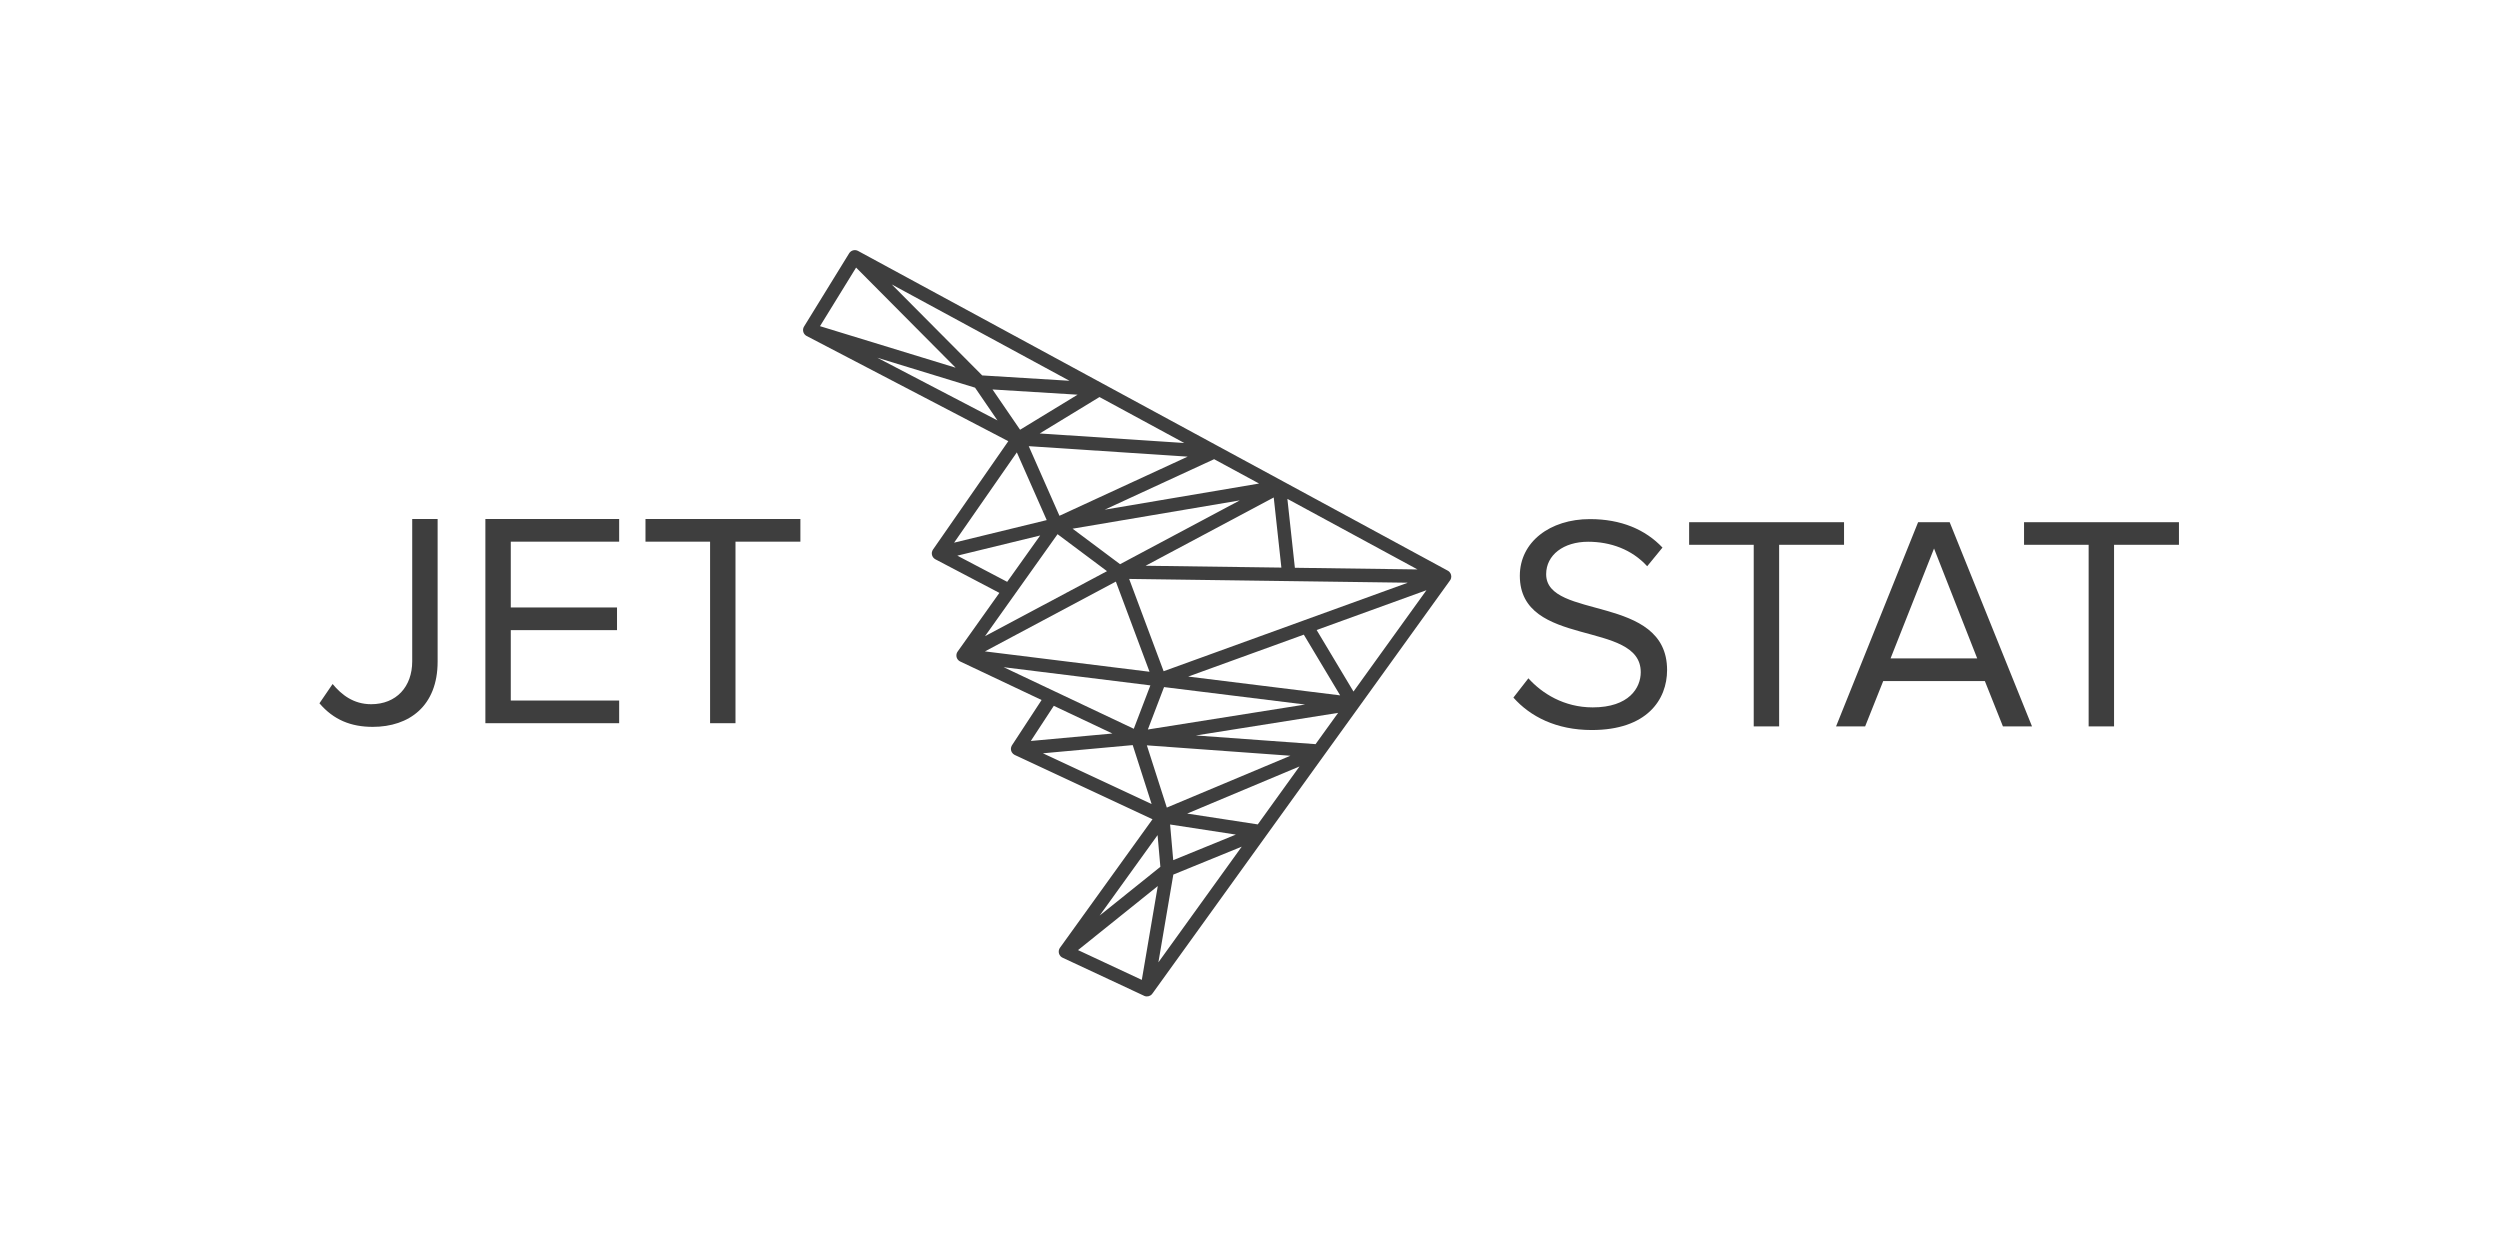
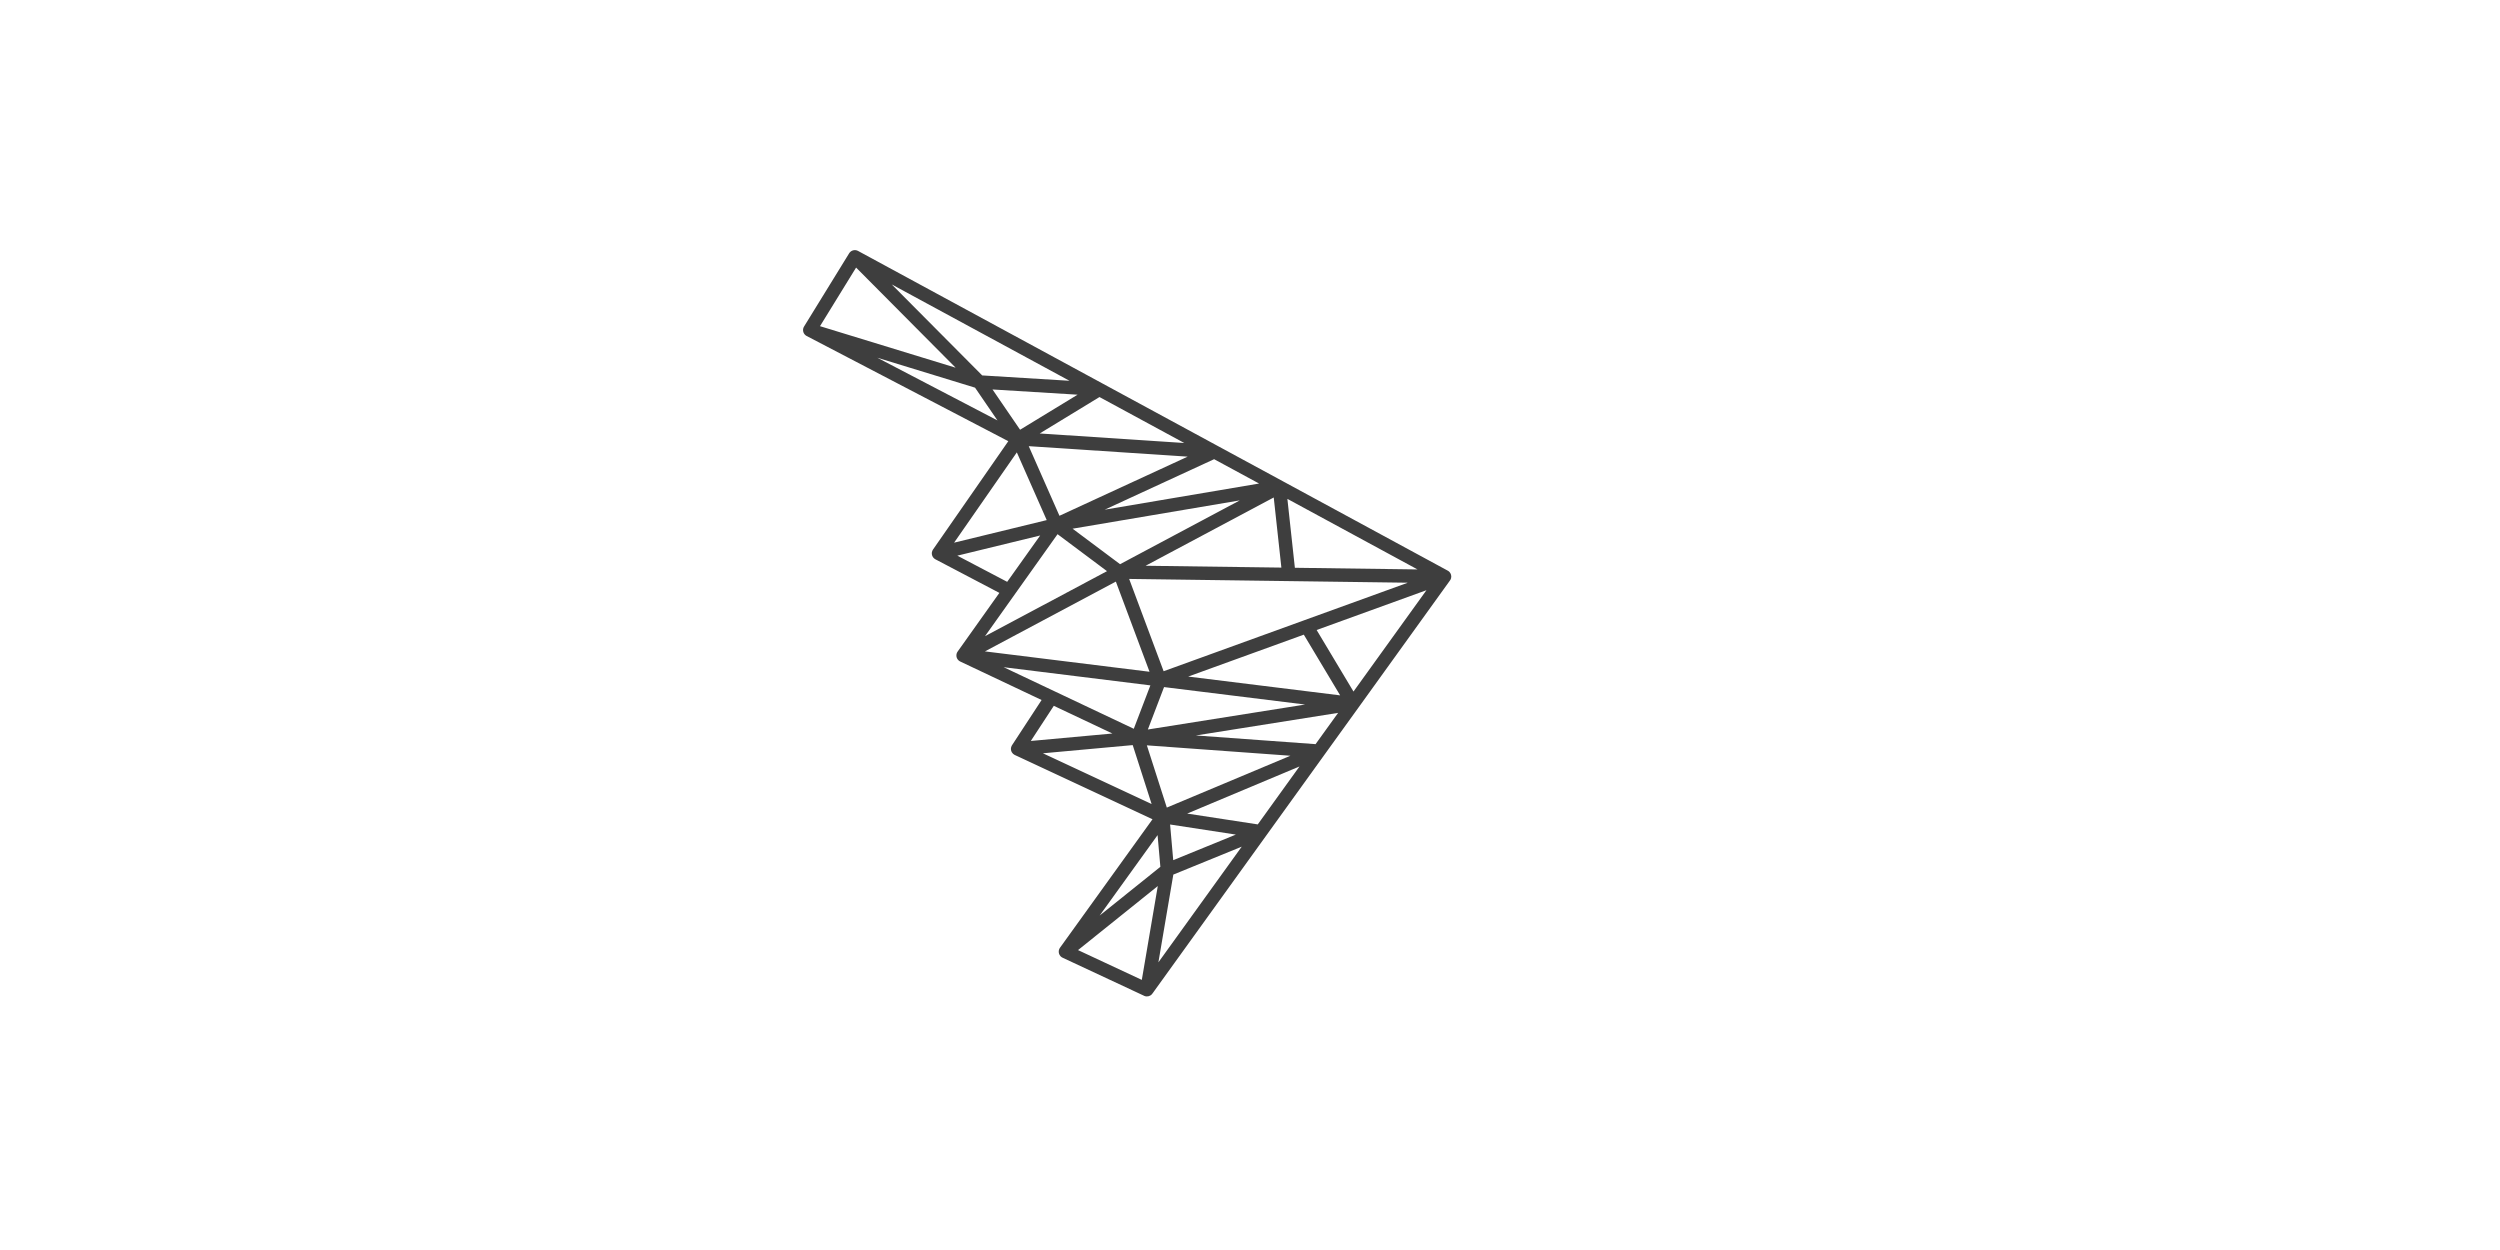
<svg xmlns="http://www.w3.org/2000/svg" fill="none" height="180" viewBox="0 0 360 180" width="360">
  <g fill="#3e3e3e">
    <path clip-rule="evenodd" d="m123.562 36.136c-.011-.006-.023-.012-.034-.017-.188-.094-.395-.121-.591-.088-.226.038-.437.157-.589.345-.013.015-.024.031-.036.047-.014.02-.027.04-.04.061l-6.481 10.523c-.026.041-.049.084-.069.13-.008.017-.015.034-.021.051-.082.218-.08.449-.008.656.002.005.004.01.006.015.076.207.222.388.425.504.012.007.025.014.038.021l29.032 15.148-10.841 15.601-.001.001c-.085.123-.139.262-.161.404l-.001.011-.002.009-.001.009c-.005.038-.007.076-.007.115 0 .06.005.12.016.179.024.13.075.256.153.37.087.127.205.234.347.308l9.214 4.835-5.999 8.435c-.005.006-.01.012-.014.019-.004.005-.008.011-.011.017-.031.046-.059.095-.082.146-.012.028-.023.056-.033.084-.043.128-.058.261-.047.39.004.052.013.103.025.154.025.099.065.194.121.282l.004.006c.068.106.158.2.267.274.045.031.094.059.144.081l11.706 5.539-4.255 6.504c-.024.035-.045.073-.065.112-.037.077-.064.158-.08.24-.001.006-.003.013-.004.019-.008.048-.013.098-.014.147-.001.053.002.105.01.158.018.124.061.246.128.357.095.159.232.283.39.364.006.002.011.005.016.007.006.003.011.006.017.008l19.828 9.254-13.316 18.492-.003.003-.003.004c-.029.04-.054.082-.076.125-.052.101-.084.208-.098.317-.002.014-.003.028-.004.042v.002l-.001.011c-.004.061-.003.122.004.182.001.006.002.011.003.017.007.053.018.104.034.155.039.126.105.244.195.348.019.022.04.043.062.064.082.078.174.139.273.182l11.642 5.439c.035.02.073.039.111.055.372.156.797.062 1.069-.223.04-.041.076-.086.108-.134l24.725-34.325c.002-.003.004-.006.007-.009l4.915-6.815c0-.001.001-.002.002-.003l13.139-18.249c.095-.109.166-.241.205-.388.086-.332-.011-.676-.239-.913-.04-.042-.085-.081-.134-.116-.047-.034-.097-.063-.148-.088l-23.734-12.868-.008-.005-.007-.004-.005-.003c-.004-.002-.008-.004-.012-.006l-9.333-5.057c-.006-.003-.012-.007-.018-.01l-16.555-8.974c-.004-.002-.007-.004-.011-.006zm48.641 69.77 20.485-3.253-3.247 4.503zm15.731-4.453-20.31-2.513-2.333 6.109zm-22.786 5.876 2.874 8.962 17.795-7.464zm1.661 31.247 11.999-16.657-9.85 4.021zm.283-13.755-.401-4.564-8.34 11.581zm-.372 2.771-2.3 13.512-9.185-4.29zm14.397-8.879-10.164-1.559 16.173-6.785zm-12.173 5.15-.451-5.136 9.47 1.454zm-8.759-18.238-11.748 1.073 3.311-5.061zm5.648 10.155-15.653-7.305 12.931-1.181zm36.893-31.87-17.13-.232c-.005 0-.01-0-.014-0h-.002l-22.982-.312 4.964 13.291 20.275-7.35.001-.001zm2.683 1.079-10.508 14.593-5.306-8.861zm-20.892-3.255-1.1-10.098-18.452 9.833zm.865-9.896 18.74 10.161-17.662-.239zm-6.856.218-24.075 4.076 6.837 5.112zm-19.119 10.19-7.121-5.324-10.444 14.685zm-8.681-7.352-13.338 3.25 9.035-13.001zm-5.693 8.889-7.18-3.768 11.933-2.907zm36.273-14.154-6.474-3.507-15.758 7.271zm-28.746 4.643 18.46-8.516-22.883-1.508zm-11.124-20.212-13.025-13.103 25.594 13.874zm-1.031 1.763-14.073-4.31 17.301 9.027zm-22.326-8.855 19.532 5.982-14.334-14.421zm37.093 9.867-12.251-.752 3.97 5.798zm15.362 6.956-12.209-6.618-8.609 5.246zm-4.882 34.903-2.388 6.25-18.742-8.868zm-.12-1.961-23.704-2.935 18.855-10.048zm22.216-5.343 5.234 8.742-21.882-2.707z" fill-rule="evenodd" />
-     <path d="m217.929 100.453 2.16-2.777c1.94 2.16 5.114 4.188 9.258 4.188 5.246 0 6.921-2.821 6.921-5.07 0-7.583-17.413-3.394-17.413-13.887 0-4.849 4.32-8.156 10.095-8.156 4.497 0 7.98 1.499 10.448 4.1l-2.204 2.689c-2.204-2.425-5.29-3.527-8.508-3.527-3.527 0-6.04 1.896-6.04 4.673 0 6.613 17.414 2.821 17.414 13.798 0 4.276-2.91 8.64-10.845 8.64-5.114 0-8.861-1.94-11.286-4.673zm34.607 4.144v-26.142h-9.302v-3.262h22.307v3.262h-9.346v26.142zm35.884 0-2.601-6.524h-14.636l-2.601 6.524h-4.188l11.815-29.404h4.541l11.858 29.404zm-9.919-25.613-6.26 15.826h12.476zm22.263 25.613v-26.142h-9.302v-3.262h22.307v3.262h-9.346v26.142z" />
-     <path d="m46 101.274 1.896-2.777c1.278 1.543 2.998 2.909 5.555 2.909 3.615 0 5.907-2.512 5.907-6.171v-20.499h3.659v20.543c0 6.392-4.1 9.39-9.346 9.39-3.13 0-5.643-1.014-7.671-3.395zm23.894 2.866v-29.402h19.265v3.262h-15.606v9.478h15.297v3.262h-15.297v10.139h15.606v3.262h-19.265zm32.358 0v-26.142h-9.302v-3.26h22.307v3.262h-9.346v26.142h-3.659z" />
  </g>
</svg>